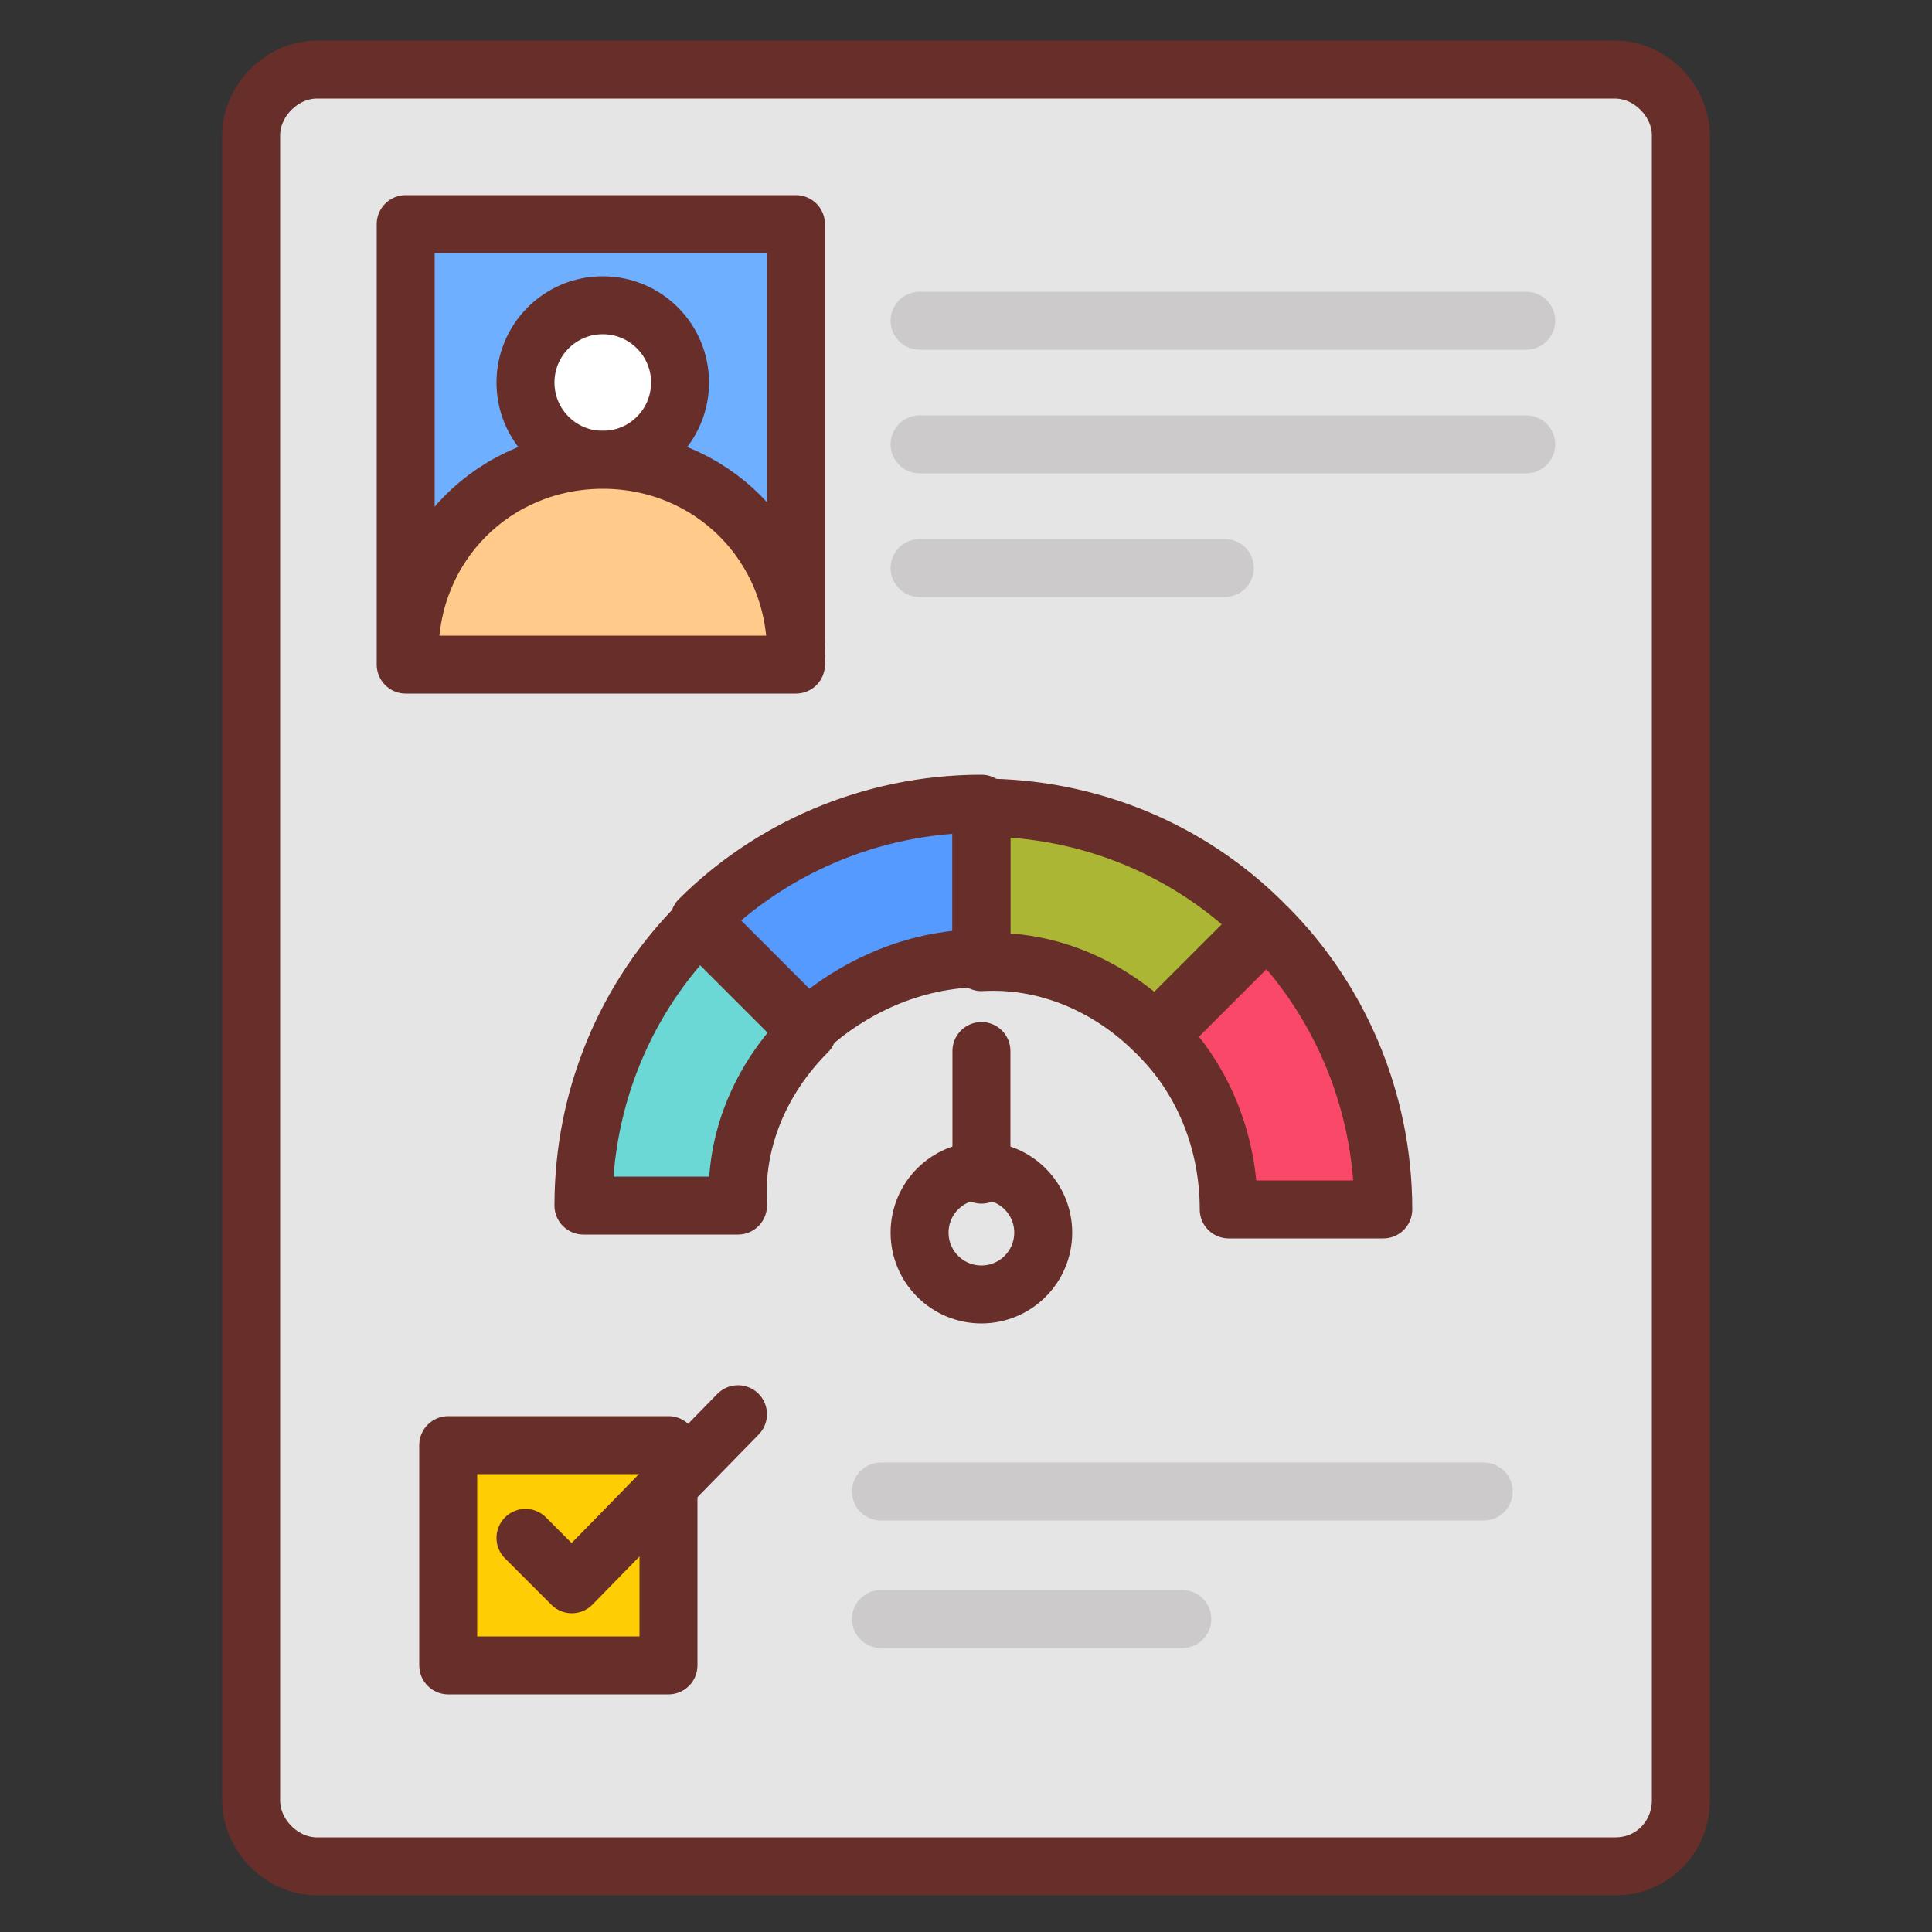
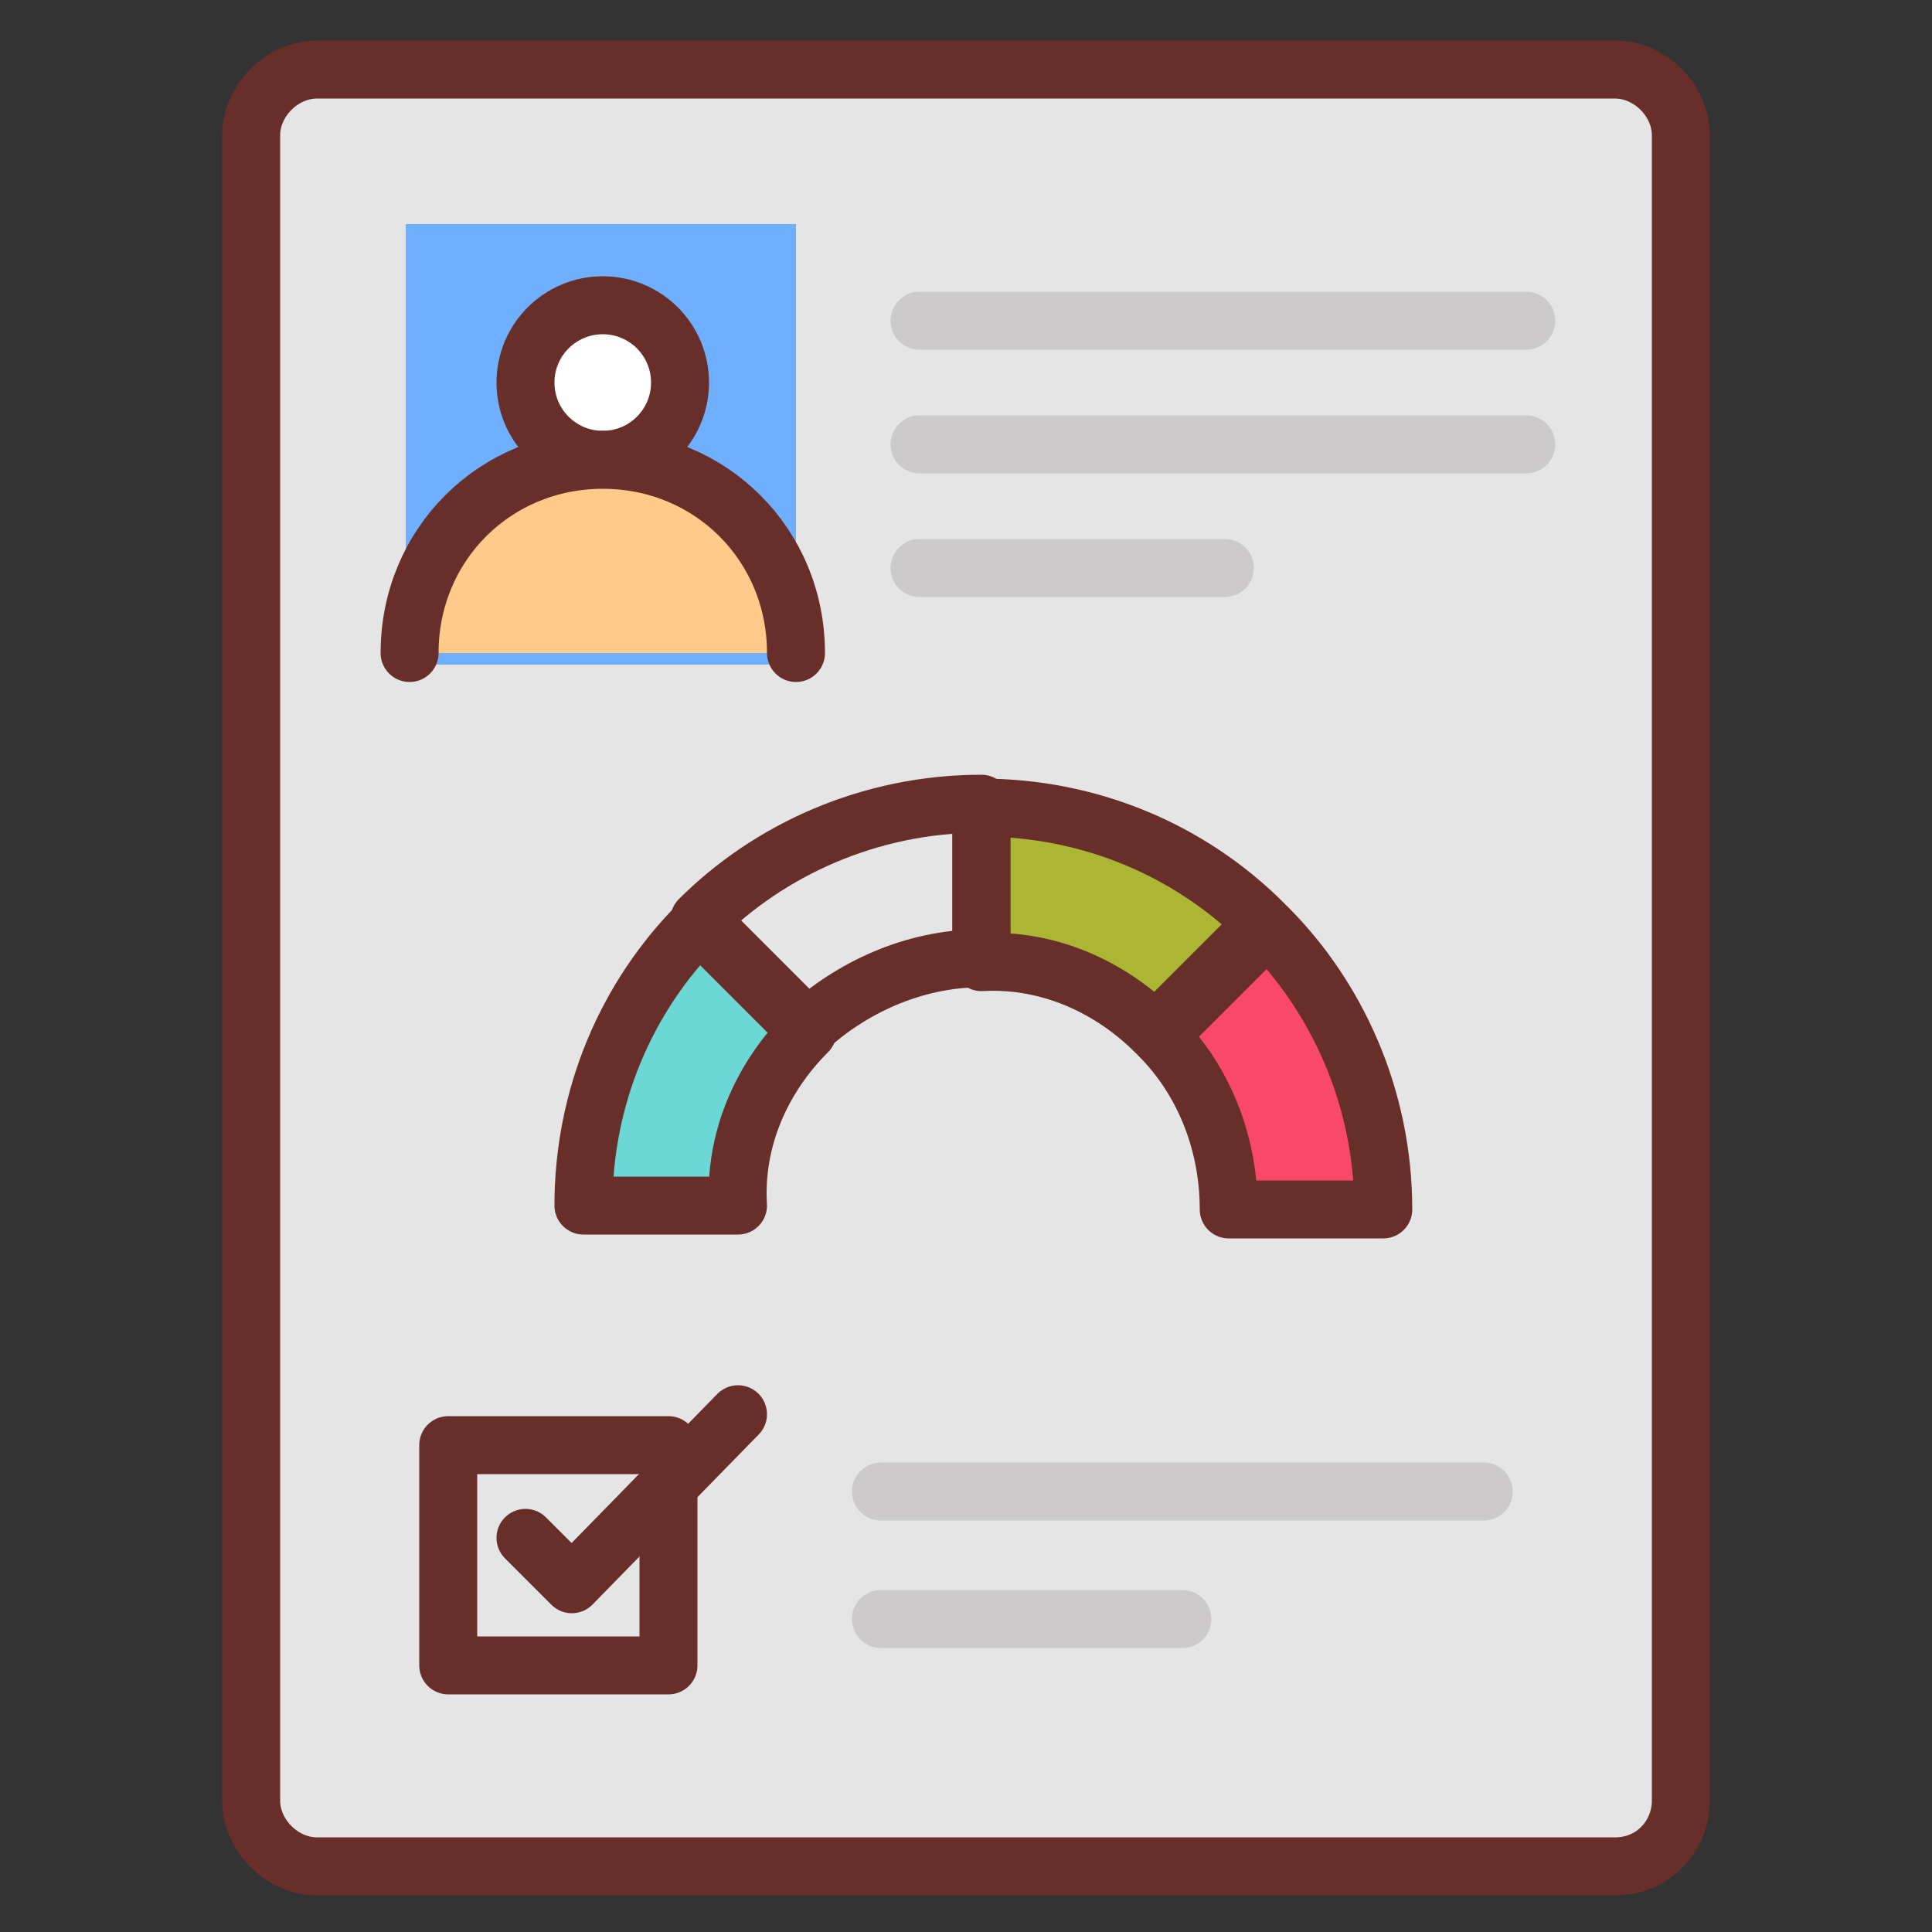
<svg xmlns="http://www.w3.org/2000/svg" width="70" height="70" viewBox="0 0 70 70" fill="none">
  <rect x="0" y="0" width="70" height="70" fill="#333333" stroke="none" />
  <path d="M58.52 67.621H11.48C10.22 67.621 9.1 66.501 9.1 65.24V4.901C9.1 3.641 10.22 2.521 11.48 2.521H58.52C59.78 2.521 60.9 3.641 60.9 4.901V65.24C60.9 66.501 59.92 67.621 58.52 67.621Z" fill="#E5E5E5" />
  <path d="M58.52 67.621H11.48C10.22 67.621 9.1 66.501 9.1 65.24V4.901C9.1 3.641 10.22 2.521 11.48 2.521H58.52C59.78 2.521 60.9 3.641 60.9 4.901V65.24C60.9 66.501 59.92 67.621 58.52 67.621Z" stroke="#682F2A" stroke-width="2.1" stroke-miterlimit="10" stroke-linecap="round" stroke-linejoin="round" />
  <path d="M14.699 8.12H28.839V24.08H14.699V8.12Z" fill="#6EB0FF" />
-   <path d="M35.56 34.72V29.12C31.5 29.12 27.86 30.8 25.34 33.32L29.26 37.24C30.8 35.84 33.04 34.72 35.56 34.72Z" fill="#559AFF" />
  <path d="M41.859 37.381L45.779 33.461C43.119 30.801 39.479 29.261 35.559 29.261V34.861C38.079 34.721 40.319 35.841 41.859 37.381Z" fill="#ABB734" />
  <path d="M29.261 37.381L25.341 33.461C22.681 36.121 21.141 39.761 21.141 43.681H26.741C26.601 41.301 27.581 39.061 29.261 37.381Z" fill="#6CD8D5" />
  <path d="M44.52 43.821H50.12C50.12 39.761 48.44 36.121 45.92 33.601L42 37.521C43.54 39.061 44.52 41.301 44.52 43.821Z" fill="#FA4968" />
  <path d="M35.558 34.72V29.12C31.498 29.12 27.858 30.8 25.338 33.32L29.258 37.24C30.798 35.84 33.038 34.72 35.558 34.72Z" stroke="#682F2A" stroke-width="2.1" stroke-miterlimit="10" stroke-linecap="round" stroke-linejoin="round" />
  <path d="M41.859 37.38L45.779 33.46C43.119 30.8 39.479 29.26 35.559 29.26V34.86C38.079 34.72 40.319 35.84 41.859 37.38ZM29.259 37.38L25.339 33.46C22.679 36.12 21.139 39.76 21.139 43.68H26.739C26.599 41.3 27.579 39.06 29.259 37.38ZM44.519 43.82H50.119C50.119 39.76 48.439 36.12 45.919 33.6L41.999 37.52C43.539 39.06 44.519 41.3 44.519 43.82Z" stroke="#682F2A" stroke-width="2.1" stroke-miterlimit="10" stroke-linecap="round" stroke-linejoin="round" />
-   <path d="M35.558 46.9C36.795 46.9 37.798 45.897 37.798 44.66C37.798 43.423 36.795 42.42 35.558 42.42C34.321 42.42 33.318 43.423 33.318 44.66C33.318 45.897 34.321 46.9 35.558 46.9Z" stroke="#682F2A" stroke-width="2.1" stroke-miterlimit="10" stroke-linecap="round" stroke-linejoin="round" />
-   <path d="M35.559 42.56V38.08" stroke="#682F2A" stroke-width="2.1" stroke-miterlimit="10" stroke-linecap="round" stroke-linejoin="round" />
  <path d="M33.318 11.62H55.298M33.318 16.1H55.298M33.318 20.58H44.378M31.918 54.04H53.758M31.918 58.66H42.838" stroke="#CCCACA" stroke-width="2.1" stroke-miterlimit="10" stroke-linecap="round" stroke-linejoin="round" />
-   <path d="M16.24 52.36H24.22V60.34H16.24V52.36Z" fill="#FECD04" />
  <path d="M16.24 52.36H24.22V60.34H16.24V52.36Z" stroke="#682F2A" stroke-width="2.1" stroke-miterlimit="10" stroke-linecap="round" stroke-linejoin="round" />
  <path d="M19.039 55.72L20.719 57.4L26.739 51.24" stroke="#682F2A" stroke-width="2.1" stroke-miterlimit="10" stroke-linecap="round" stroke-linejoin="round" />
  <path d="M24.639 13.861C24.639 15.4 23.379 16.66 21.839 16.66C20.299 16.66 19.039 15.4 19.039 13.861C19.039 12.32 20.299 11.06 21.839 11.06C23.379 10.921 24.639 12.32 24.639 13.861Z" fill="white" />
  <path d="M21.839 16.66C23.386 16.66 24.639 15.407 24.639 13.861C24.639 12.314 23.386 11.06 21.839 11.06C20.293 11.06 19.039 12.314 19.039 13.861C19.039 15.407 20.293 16.66 21.839 16.66Z" stroke="#682F2A" stroke-width="2.1" stroke-miterlimit="10" stroke-linecap="round" stroke-linejoin="round" />
  <path d="M14.84 23.66C14.84 19.74 17.92 16.66 21.84 16.66C25.76 16.66 28.84 19.74 28.84 23.66" fill="#FFCA8A" />
  <path d="M14.84 23.66C14.84 19.74 17.92 16.66 21.84 16.66C25.76 16.66 28.84 19.74 28.84 23.66" stroke="#682F2A" stroke-width="2.1" stroke-miterlimit="10" stroke-linecap="round" stroke-linejoin="round" />
-   <path d="M14.699 8.12H28.839V24.08H14.699V8.12Z" stroke="#682F2A" stroke-width="2.1" stroke-miterlimit="10" stroke-linecap="round" stroke-linejoin="round" />
</svg>